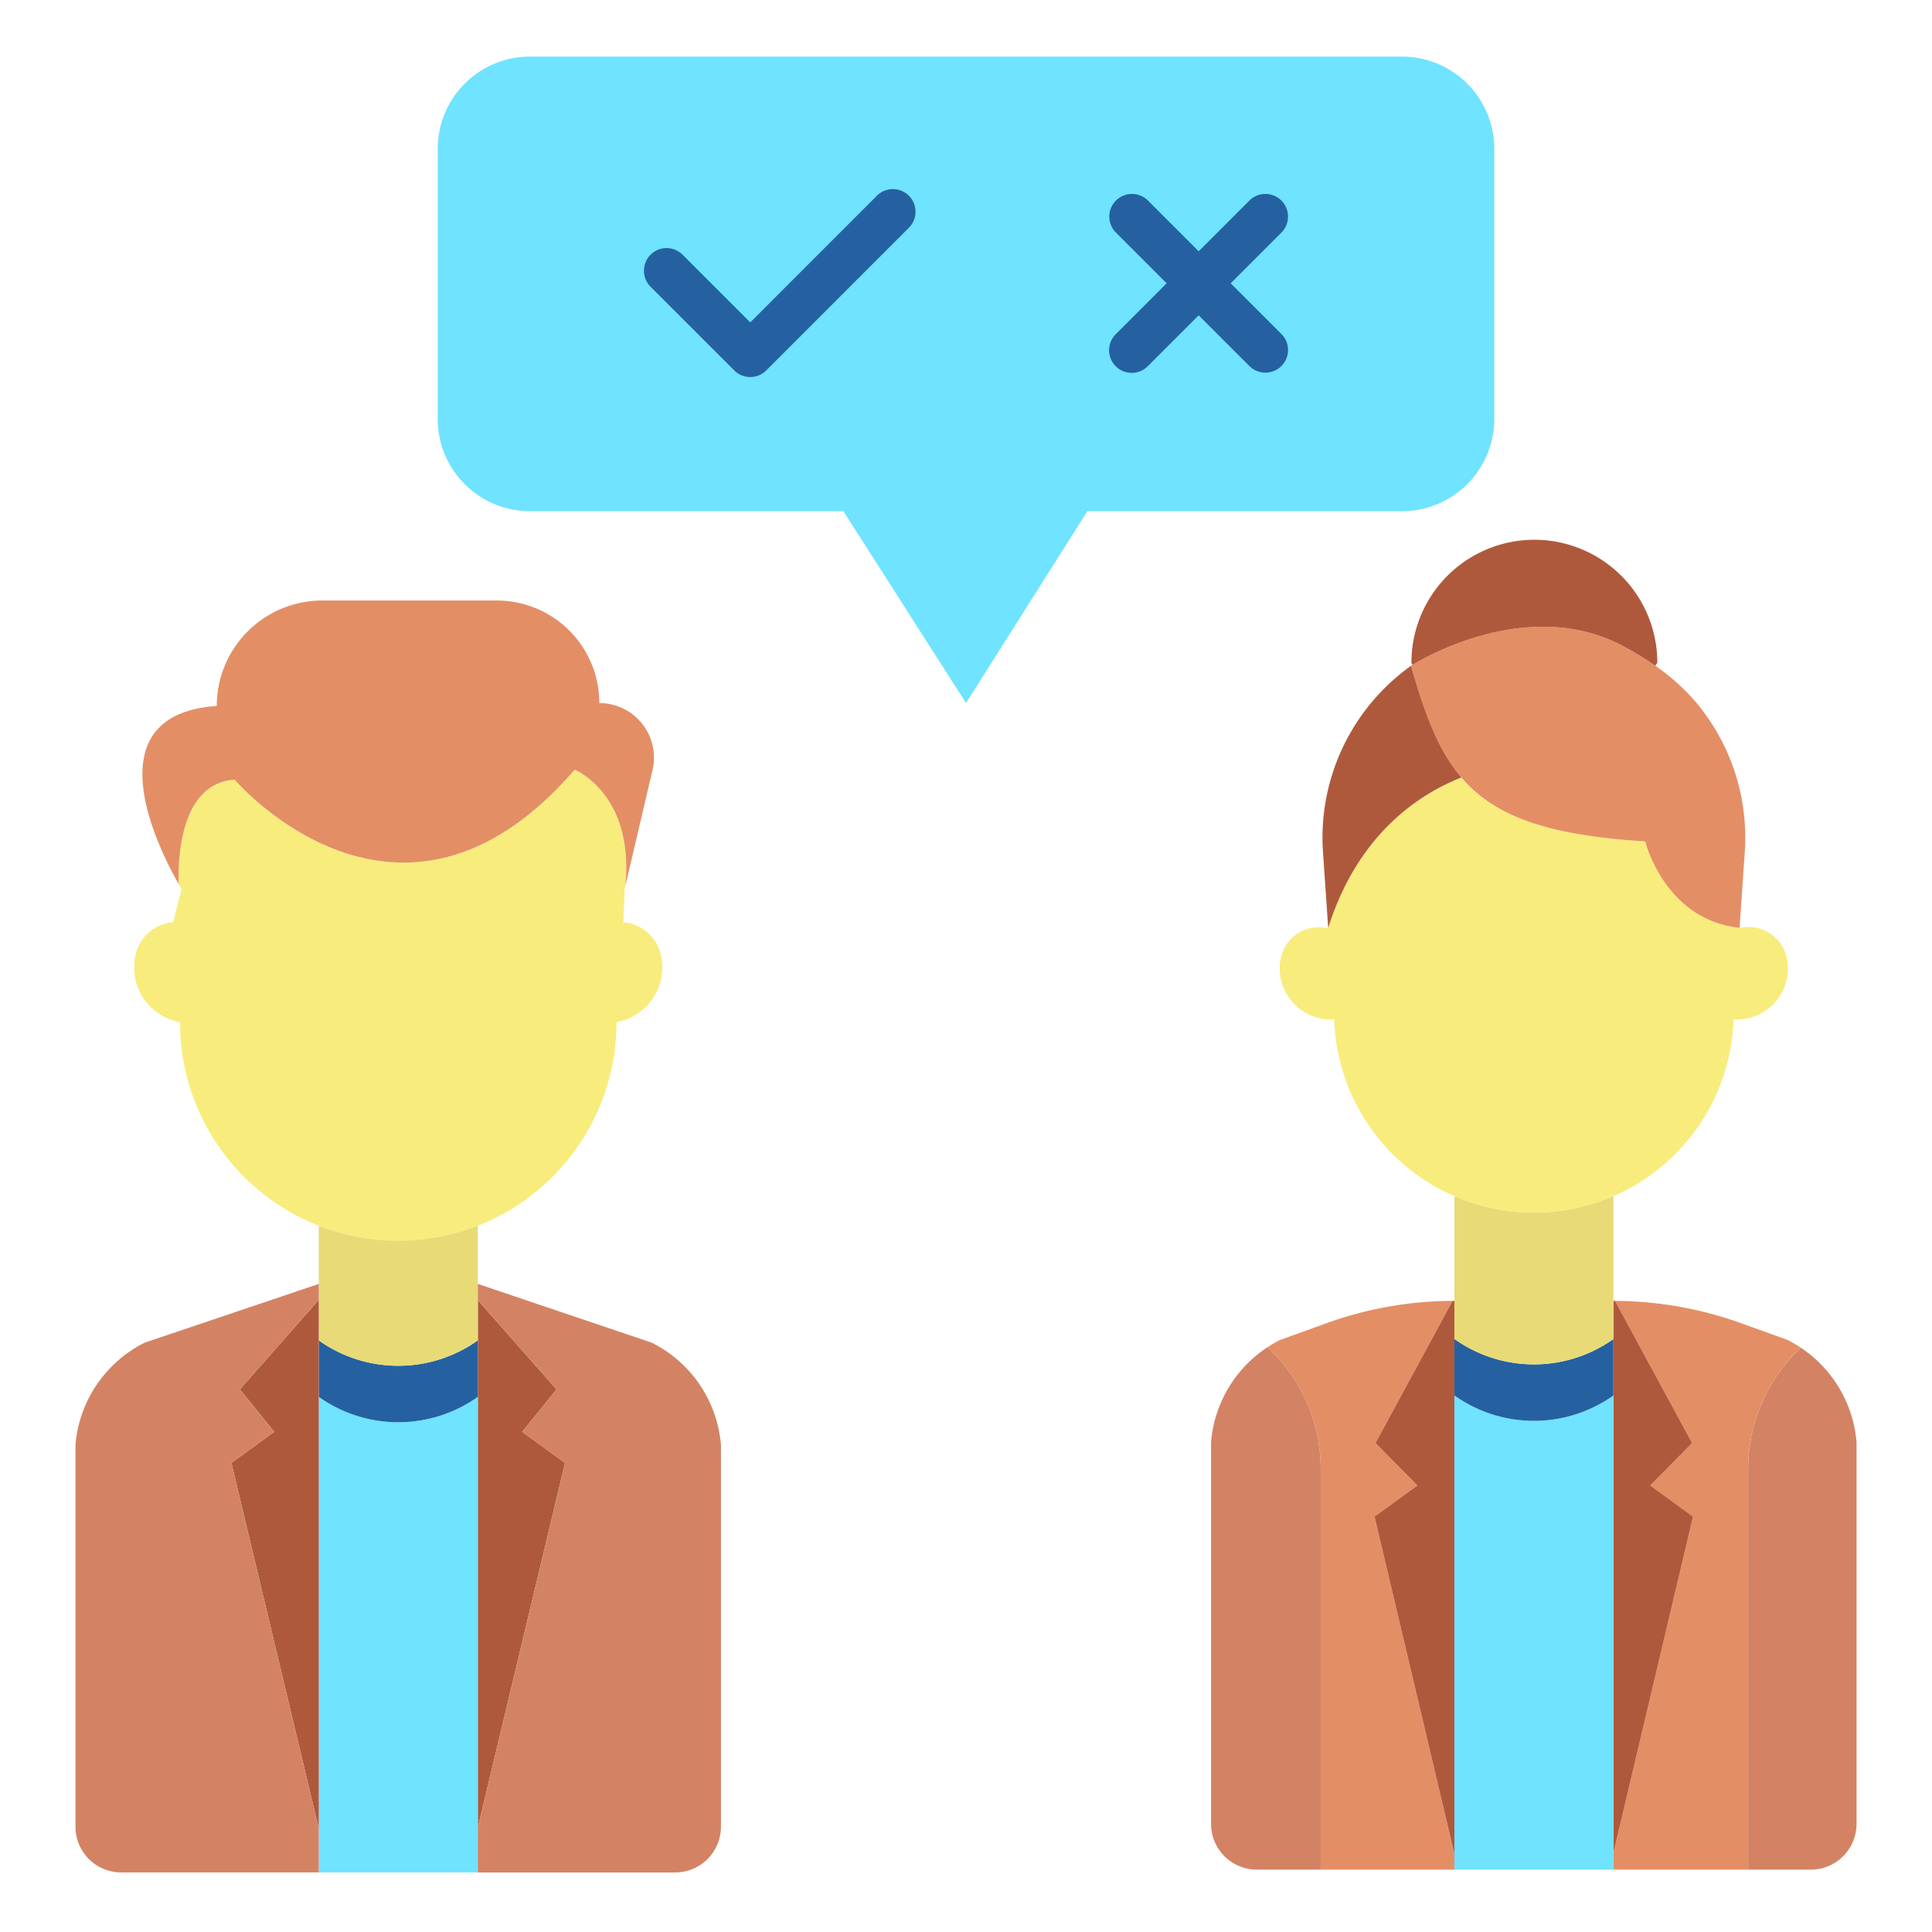
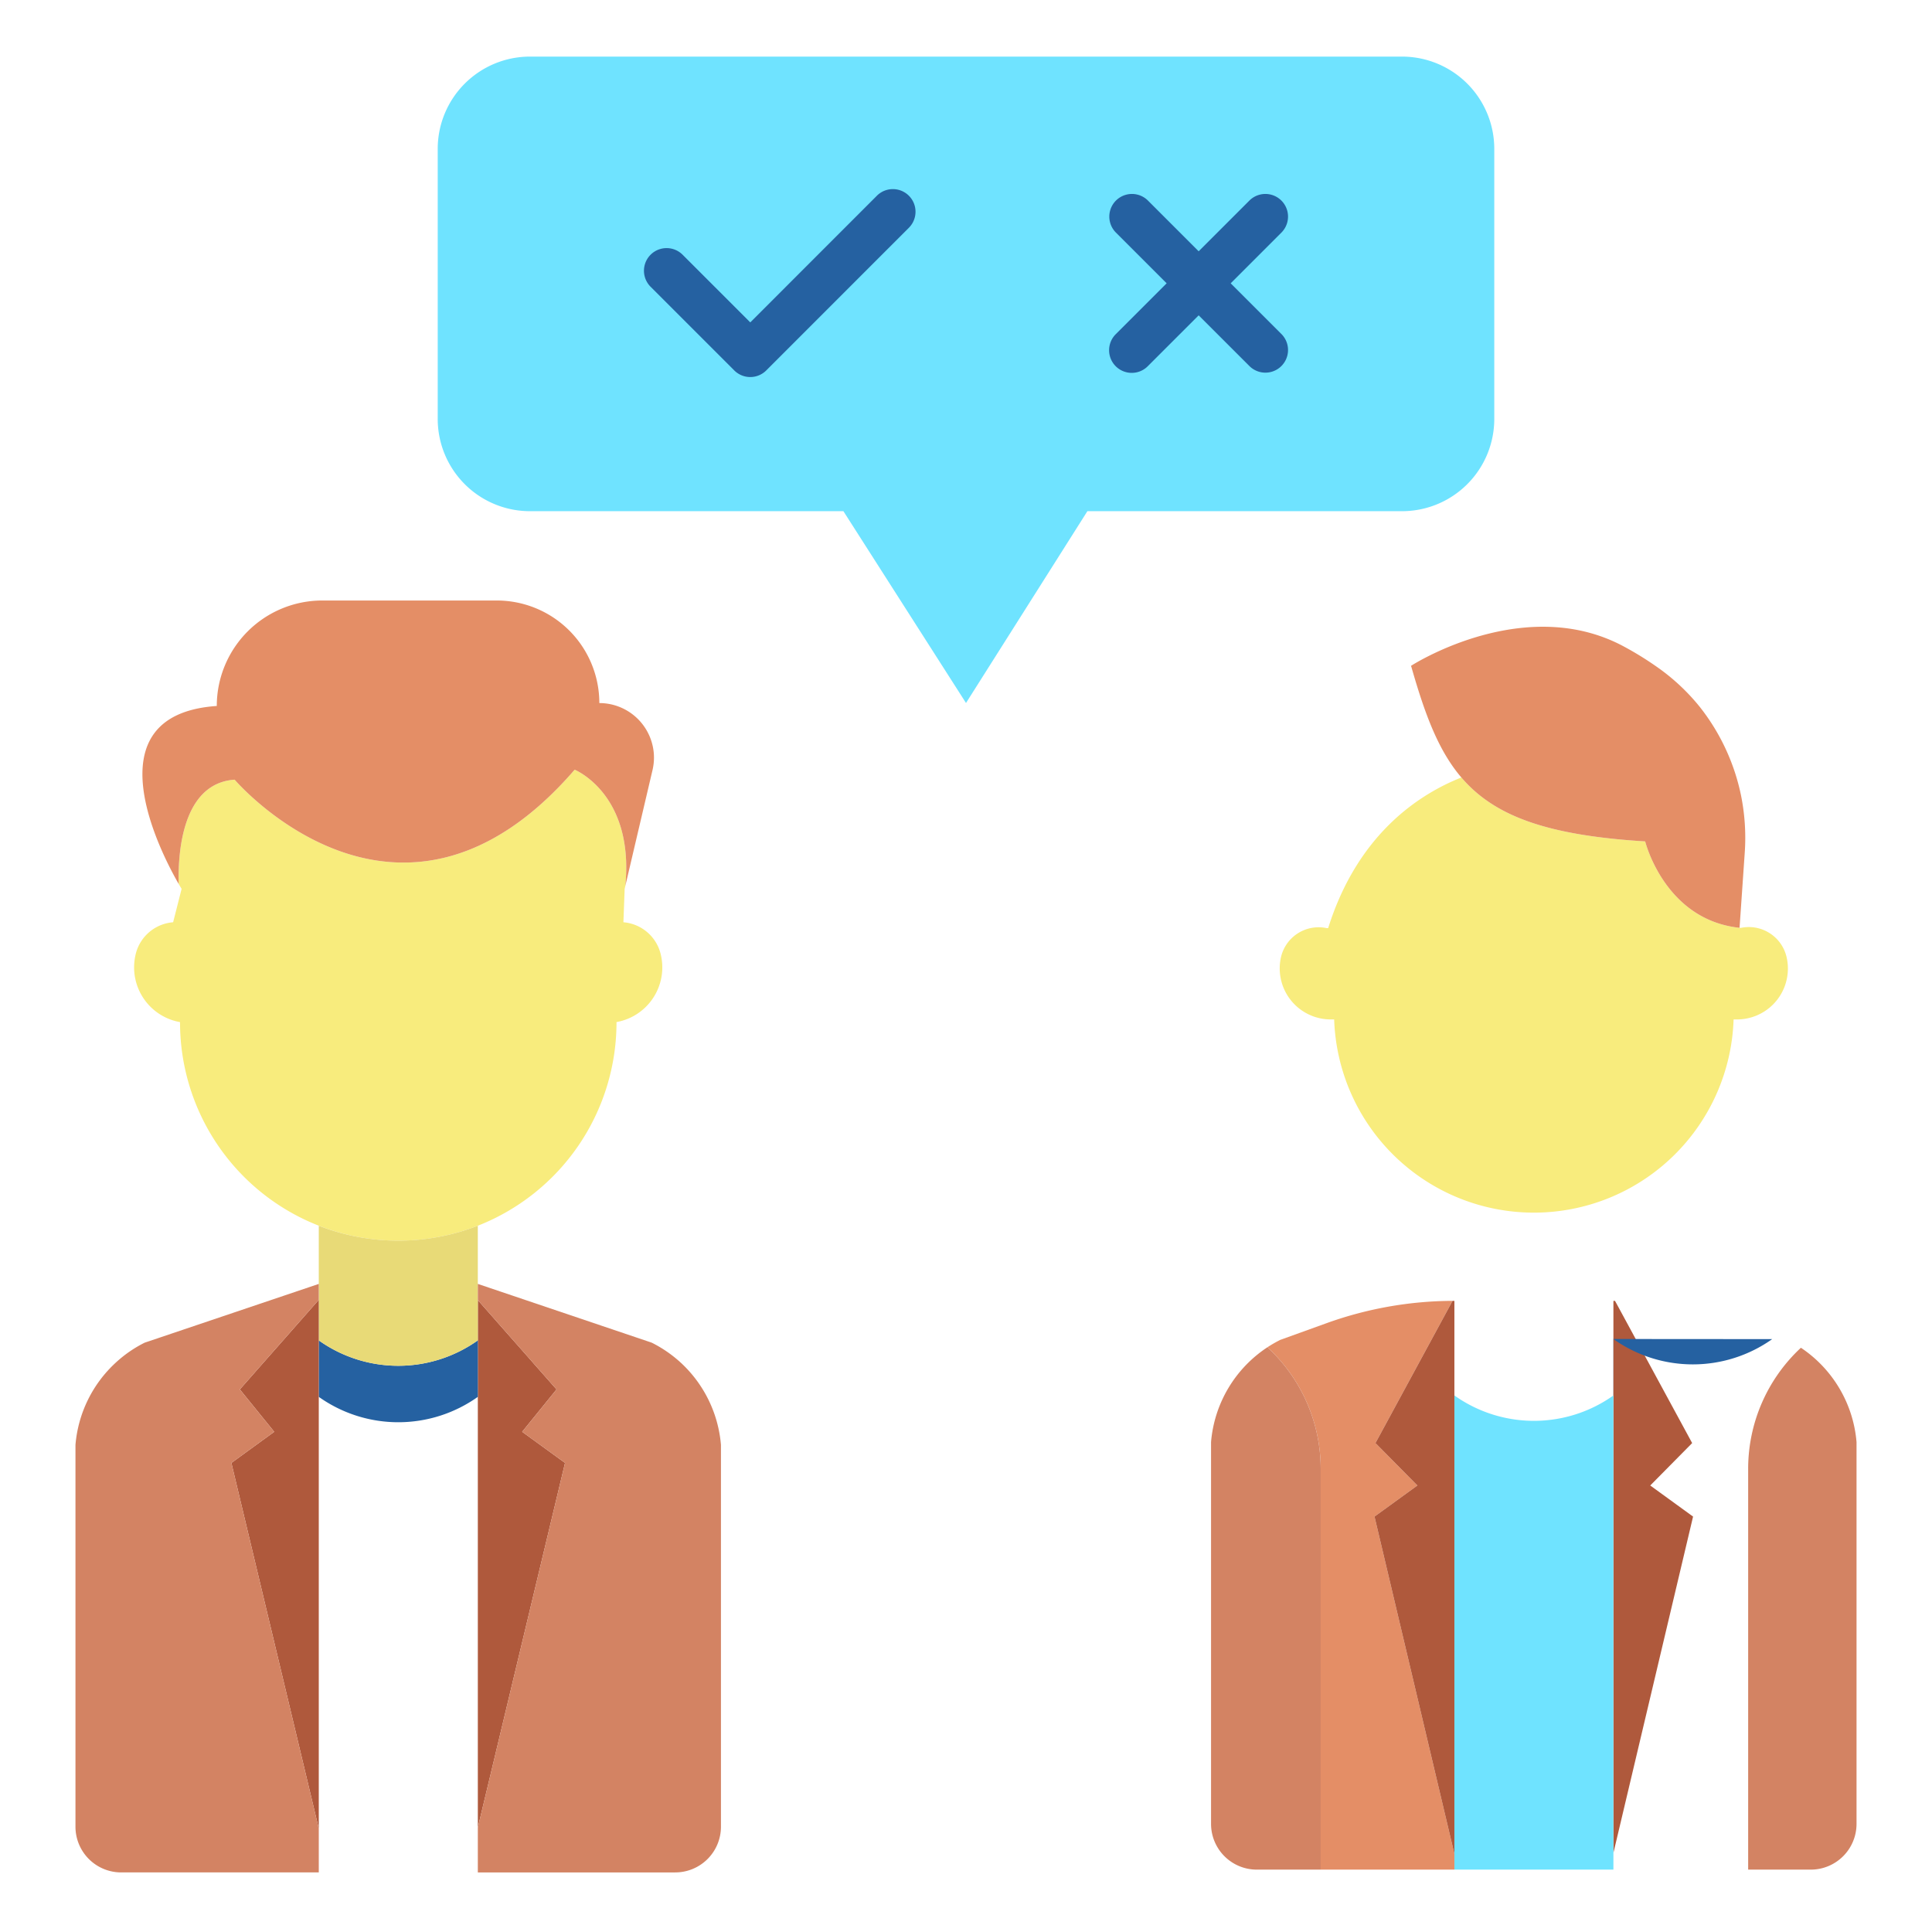
<svg xmlns="http://www.w3.org/2000/svg" id="Layer_1" data-name="Layer 1" viewBox="0 0 512 512" width="512" height="512">
  <title>Strategies</title>
  <path d="M396,39.45v71.57a24.448,24.448,0,0,1-24.45,24.45H288.17L256,186.3l-32.49-50.83H140.45A24.448,24.448,0,0,1,116,111.02V39.45A24.454,24.454,0,0,1,140.45,15h231.1A24.454,24.454,0,0,1,396,39.45Z" style="fill:#6fe3ff" />
  <path d="M492,382.17V483.35a12.125,12.125,0,0,1-12.12,12.12h-16.6V389.27a43.794,43.794,0,0,1,13.98-32.1A33.382,33.382,0,0,1,492,382.17Z" style="fill:#d38363" />
-   <path d="M473.66,355.08a32.135,32.135,0,0,1,3.6,2.09,43.794,43.794,0,0,0-13.98,32.1v106.2H427.57v-4.41l21.11-89.15-11.35-8.24,11.11-11.24L428,344.75a99.748,99.748,0,0,1,33.43,5.92Z" style="fill:#e48e66" />
  <path d="M473.42,253.46a13.147,13.147,0,0,1,.39,3.22,13.486,13.486,0,0,1-13.48,13.48h-.91a52.954,52.954,0,0,1-105.85,0h-.96a13.517,13.517,0,0,1-13.09-16.7,10.232,10.232,0,0,1,12.04-7.5h.43v-.04c7.8-24.82,24.01-35.41,35.29-39.88,8.65,10.13,22.44,15.33,48.71,16.94,0,0,5.13,20.79,25.01,22.9v.01h.38A10.279,10.279,0,0,1,473.42,253.46Z" style="fill:#f8ec7d" />
  <path d="M461.36,210.65a56.566,56.566,0,0,1,1.02,15.25L461,245.88c-19.88-2.11-25.01-22.9-25.01-22.9-26.27-1.61-40.06-6.81-48.71-16.94-6.12-7.16-9.67-16.78-13.26-29.34a2.4,2.4,0,0,0-.11-.23s.14-.09.41-.26c3.68-2.25,31.45-18.22,56.15-4.81a84.757,84.757,0,0,1,8.19,5.03,55.214,55.214,0,0,1,11.79,10.89A56.152,56.152,0,0,1,461.36,210.65Z" style="fill:#e48e66" />
  <path d="M448.68,401.91l-21.11,89.15V344.75H428l20.44,37.68-11.11,11.24Z" style="fill:#af593c" />
-   <path d="M439.21,175.63l-.55.8a84.757,84.757,0,0,0-8.19-5.03c-24.7-13.41-52.47,2.56-56.15,4.81l-.28-.58a32.585,32.585,0,0,1,65.17,0Z" style="fill:#af593c" />
  <path d="M427.57,491.06v4.41H385.43V369.81a36.378,36.378,0,0,0,42.11.03l.03-.02Z" style="fill:#6fe3ff" />
-   <path d="M427.57,354.85v14.97l-.03.02a36.378,36.378,0,0,1-42.11-.03V354.84a36.361,36.361,0,0,0,42.11.04Z" style="fill:#2561a1" />
-   <path d="M427.57,343.96v10.89l-.03.03a36.361,36.361,0,0,1-42.11-.04V317.43l.16-.36a53.081,53.081,0,0,0,41.95-.06l.03.06v26.89Z" style="fill:#e8da77" />
+   <path d="M427.57,354.85v14.97l-.03.02V354.84a36.361,36.361,0,0,0,42.11.04Z" style="fill:#2561a1" />
  <path d="M385.43,491.31v4.16H350V389.27a43.81,43.81,0,0,0-14.12-32.23,34.661,34.661,0,0,1,3.41-1.96l12.25-4.42a99.664,99.664,0,0,1,33.4-5.92l-20.43,37.69,11.11,11.24-11.36,8.24Z" style="fill:#e48e66" />
  <path d="M385.43,369.81v121.5l-21.17-89.4,11.36-8.24-11.11-11.24,20.43-37.69h.49v25.07Z" style="fill:#af593c" />
-   <path d="M374.02,176.7c3.59,12.56,7.14,22.18,13.26,29.34-11.28,4.47-27.49,15.06-35.29,39.88l-1.38-20.02a55.94,55.94,0,0,1,23.3-49.43A2.4,2.4,0,0,1,374.02,176.7Z" style="fill:#af593c" />
  <path d="M350,389.27v106.2H333.06a12.125,12.125,0,0,1-12.12-12.12V382.17a33.39,33.39,0,0,1,14.94-25.13A43.81,43.81,0,0,1,350,389.27Z" style="fill:#d38363" />
  <path d="M126.63,324.83a57.855,57.855,0,0,1-78.92-53.88v-.08a14.73,14.73,0,0,1-12.17-14.5,15.142,15.142,0,0,1,.42-3.52,11.088,11.088,0,0,1,9.92-8.44l2.25-8.86s-.29-.46-.77-1.28c-.21-7.13.51-26.65,14.82-27.65,0,0,43.66,51.15,90.11-2.64,0,0,15.84,6.41,13.42,30.83l-.17.74-.33,8.86a11.092,11.092,0,0,1,9.88,8.44,14.722,14.722,0,0,1-11.71,18.01v.09a57.915,57.915,0,0,1-36.75,53.88Z" style="fill:#f8ec7d" />
  <path d="M173.31,200.77a14.754,14.754,0,0,1-.39,3.33l-7.21,30.71c2.42-24.42-13.42-30.83-13.42-30.83-46.45,53.79-90.11,2.64-90.11,2.64-14.31,1-15.03,20.52-14.82,27.65-4.29-7.43-24.14-44.83,10.09-47.18A27.962,27.962,0,0,1,85.4,159.14h46.25a27.181,27.181,0,0,1,27.18,27.18A14.482,14.482,0,0,1,173.31,200.77Z" style="fill:#e48e66" />
  <polygon points="149.74 387.69 126.63 484.33 126.63 370.18 126.63 355.22 126.63 344.54 147.49 368.21 138.38 379.44 149.74 387.69" style="fill:#af593c" />
-   <path d="M126.63,484.33v11.88H84.48V370.18a36.378,36.378,0,0,0,42.11.03l.04-.03Z" style="fill:#6fe3ff" />
  <path d="M126.63,355.22v14.96l-.04.03a36.378,36.378,0,0,1-42.11-.03V355.22a36.361,36.361,0,0,0,42.11.02Z" style="fill:#2561a1" />
  <path d="M126.63,344.54v10.68l-.04.02a36.361,36.361,0,0,1-42.11-.02V324.9l.02-.06a58.075,58.075,0,0,0,42.13-.01v19.71Z" style="fill:#e8da77" />
  <polygon points="84.48 370.18 84.48 484.58 61.32 387.69 72.67 379.44 63.56 368.21 84.48 344.47 84.48 355.22 84.48 370.18" style="fill:#af593c" />
  <path d="M180.56,361.26a33.53,33.53,0,0,0-7.85-5.44l-46.08-15.57v4.29l20.86,23.67-9.11,11.23,11.36,8.25-23.11,96.64v11.88h52.31a12.118,12.118,0,0,0,12.12-12.12V382.91A33.407,33.407,0,0,0,180.56,361.26Z" style="fill:#d38363" />
  <path d="M30.69,361.1A33.365,33.365,0,0,0,20,382.91V484.09a12.118,12.118,0,0,0,12.12,12.12H84.48V484.58L61.32,387.69l11.35-8.25-9.11-11.23,20.92-23.74v-4.22L38.34,355.82A32.975,32.975,0,0,0,30.69,361.1Z" style="fill:#d38363" />
  <path d="M232.417,51.838l-33.587,33.6L180.9,67.507a6,6,0,0,0-8.486,8.486l22.17,22.17a6,6,0,0,0,8.486,0l37.83-37.84a6,6,0,0,0-8.486-8.484Z" style="fill:#2561a1" />
  <path d="M326.145,75.08l13.438-13.437a6,6,0,1,0-8.486-8.486L317.66,66.594,304.223,53.157a6,6,0,0,0-8.486,8.486L309.175,75.08,295.737,88.517A6,6,0,1,0,304.223,97L317.66,83.565,331.1,97a6,6,0,1,0,8.486-8.485Z" style="fill:#2561a1" />
</svg>